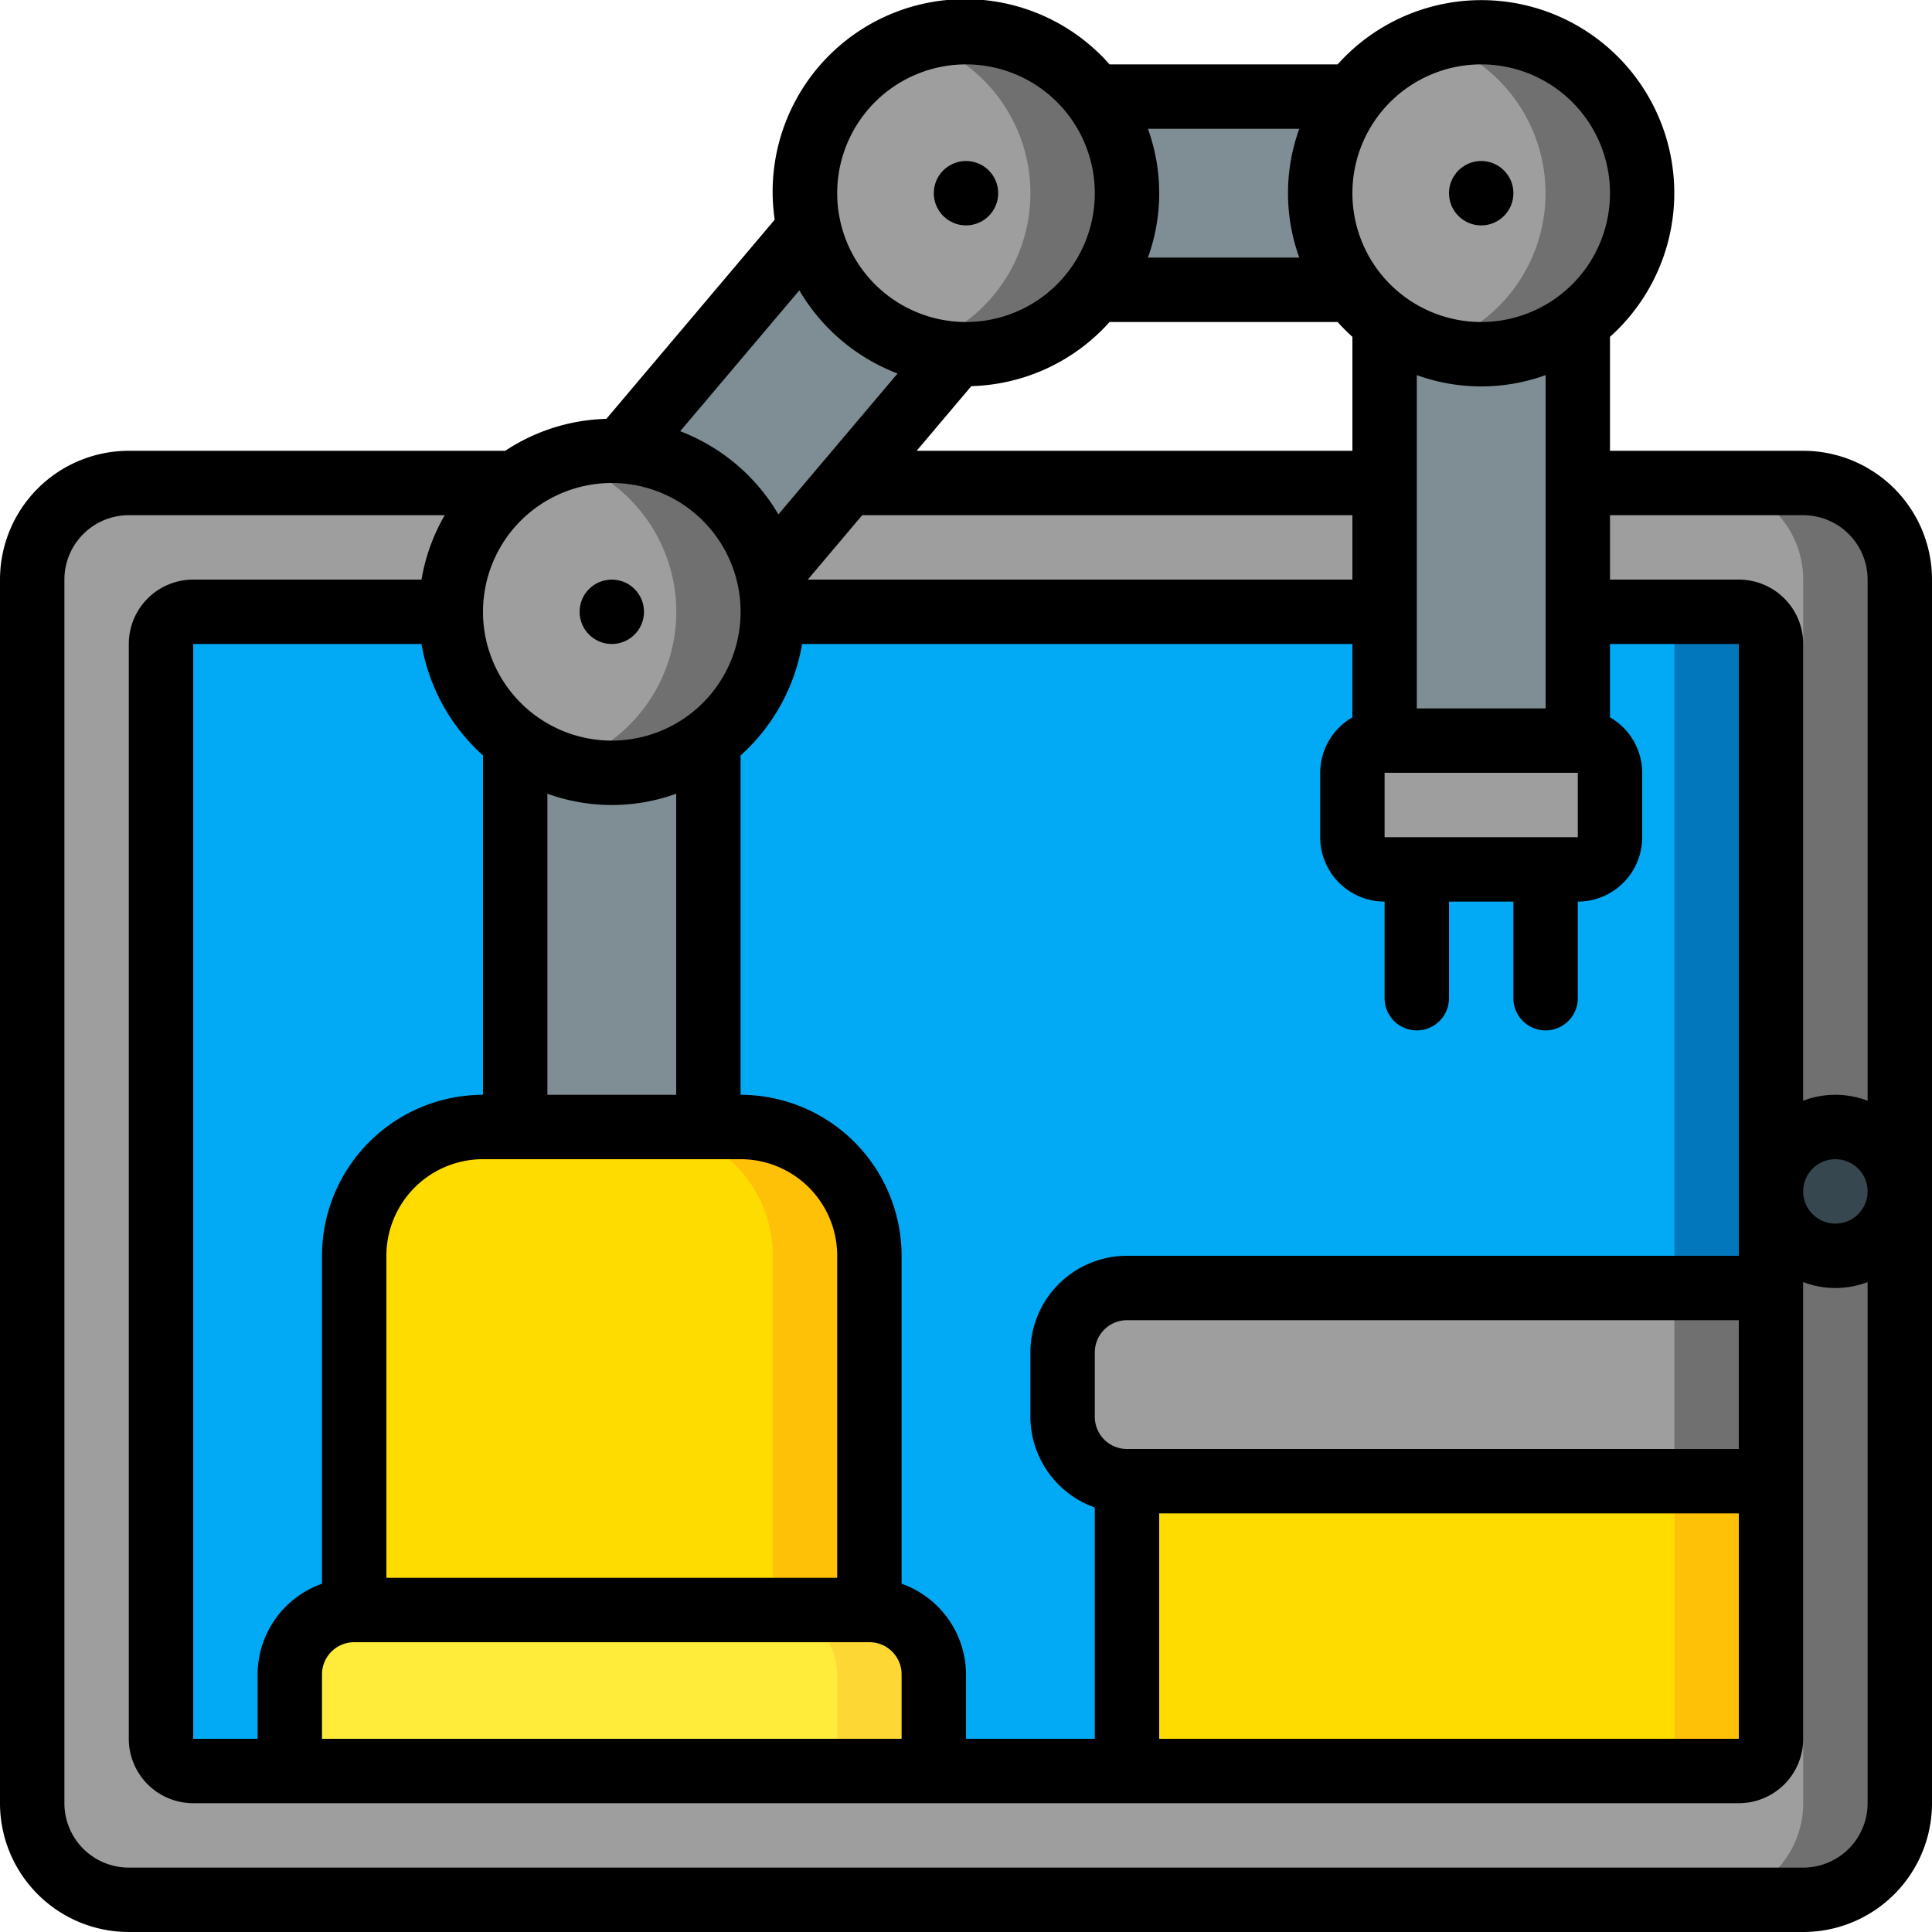
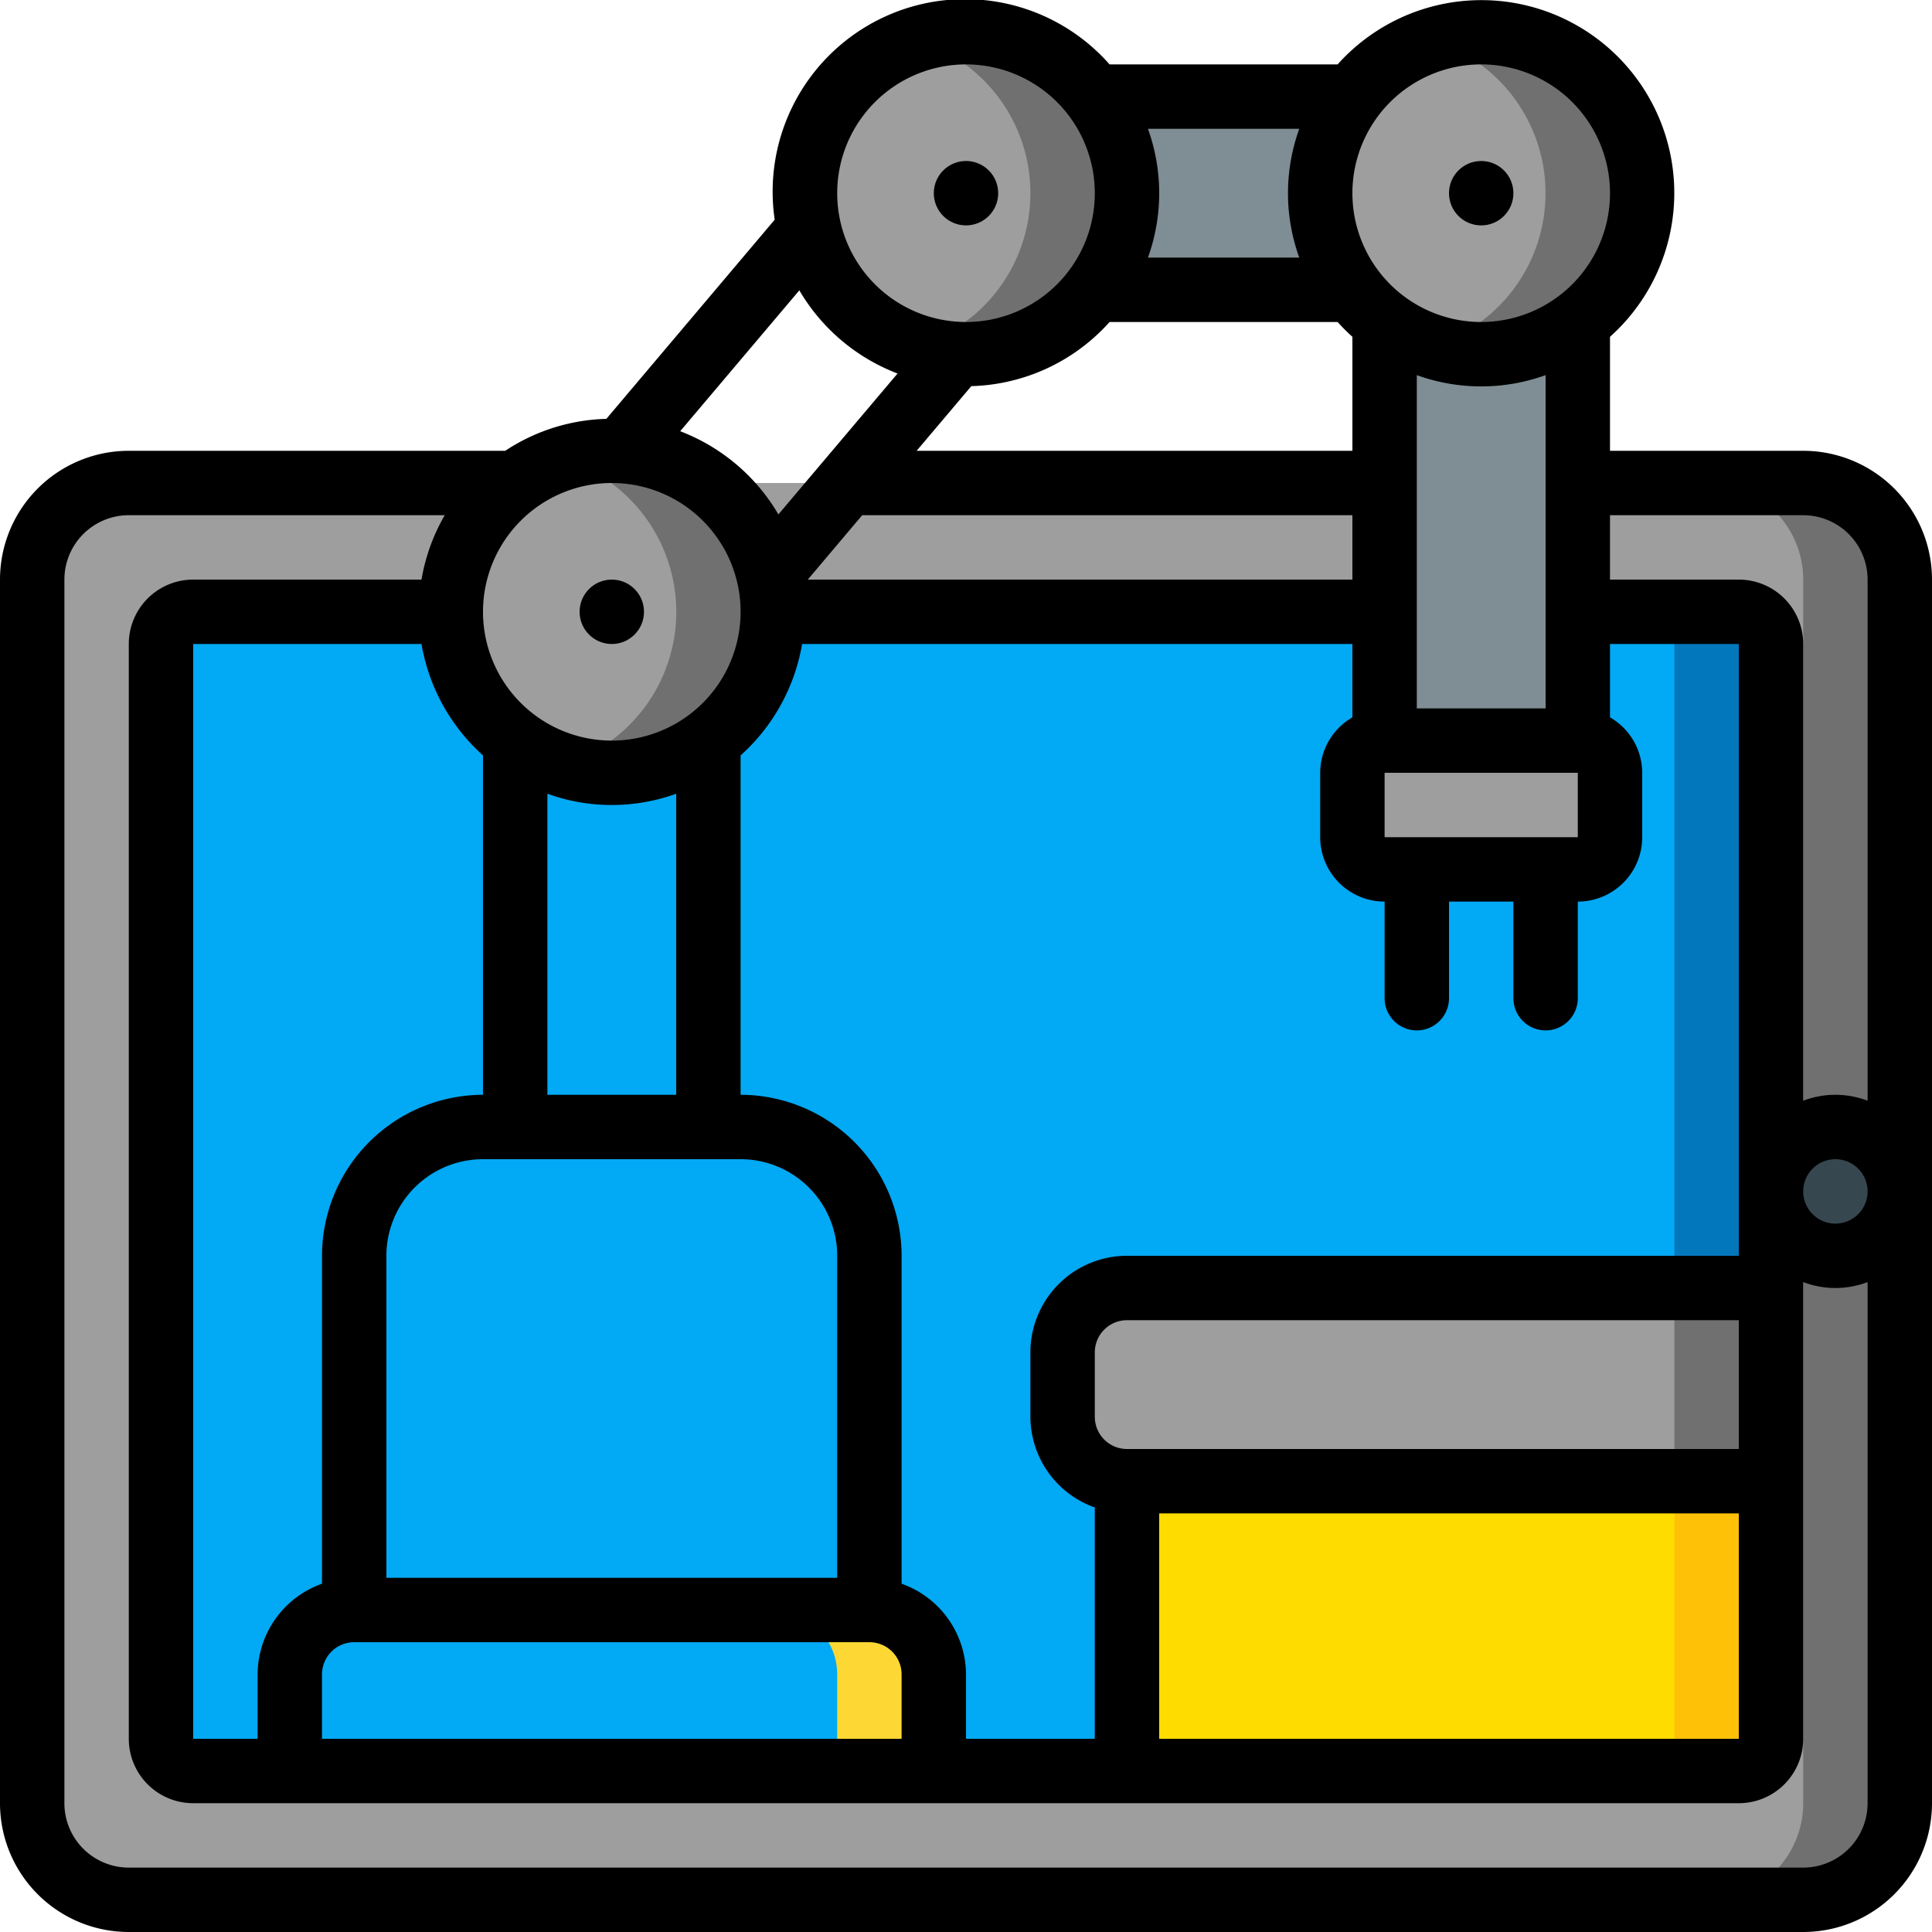
<svg xmlns="http://www.w3.org/2000/svg" height="512" viewBox="0 0 60 60" width="512">
  <g id="a7dadf37-cd2e-40eb-aac1-71aadd53acc0" data-name="Icons">
    <path d="m26.31 15h29.69a3 3 0 0 1 3 3v38a3 3 0 0 1 -3 3h-52a3 3 0 0 1 -3-3v-38a3 3 0 0 1 3-3z" fill="#9e9e9e" />
    <path d="m56 15h-3a3 3 0 0 1 3 3v38a3 3 0 0 1 -3 3h3a3 3 0 0 0 3-3v-38a3 3 0 0 0 -3-3z" fill="#707070" />
    <path d="m55 46v8a1 1 0 0 1 -1 1h-19v-9z" fill="#ffdc00" />
    <path d="m52 46v8a1 1 0 0 1 -1 1h3a1 1 0 0 0 1-1v-8z" fill="#fec108" />
    <path d="m55 20v20h-20a2.006 2.006 0 0 0 -2 2v2a2.006 2.006 0 0 0 2 2v9h-29a1 1 0 0 1 -1-1v-34a1 1 0 0 1 1-1h48a1 1 0 0 1 1 1z" fill="#02a9f4" />
    <path d="m54 19h-3a1 1 0 0 1 1 1v20h3v-20a1 1 0 0 0 -1-1z" fill="#0377bc" />
    <circle cx="57" cy="37" fill="#37474f" r="2" />
    <path d="m55 40v6h-20a2.006 2.006 0 0 1 -2-2v-2a2.006 2.006 0 0 1 2-2z" fill="#9e9e9e" />
    <path d="m52 40h3v6h-3z" fill="#707070" />
-     <path d="m15 35h8a4 4 0 0 1 4 4v11a0 0 0 0 1 0 0h-16a0 0 0 0 1 0 0v-11a4 4 0 0 1 4-4z" fill="#ffdc00" />
-     <path d="m23 35h-3a4 4 0 0 1 4 4v11h3v-11a4 4 0 0 0 -4-4z" fill="#fec108" />
-     <path d="m11 50h16a2 2 0 0 1 2 2v3a0 0 0 0 1 0 0h-20a0 0 0 0 1 0 0v-3a2 2 0 0 1 2-2z" fill="#ffeb3a" />
    <path d="m27 50h-3a2 2 0 0 1 2 2v3h3v-3a2 2 0 0 0 -2-2z" fill="#fdd834" />
-     <path d="m22 23v12h-6v-12a5 5 0 0 0 6 0z" fill="#7f8e94" />
    <path d="m49 10v13h-6v-13a5 5 0 0 0 6 0z" fill="#7f8e94" />
    <circle cx="19" cy="19" fill="#9e9e9e" r="5" />
    <path d="m19 14a4.926 4.926 0 0 0 -1.5.256 4.966 4.966 0 0 1 0 9.491 4.99 4.99 0 1 0 1.5-9.747z" fill="#707070" />
    <circle cx="30" cy="6" fill="#9e9e9e" r="5" />
    <path d="m30 1a4.949 4.949 0 0 0 -1.5.255 4.965 4.965 0 0 1 0 9.488 4.884 4.884 0 0 0 1.5.257 5 5 0 0 0 0-10z" fill="#707070" />
    <circle cx="46" cy="6" fill="#9e9e9e" r="5" />
    <path d="m46 1a4.93 4.93 0 0 0 -1.5.255 4.968 4.968 0 0 1 0 9.491 4.929 4.929 0 0 0 1.5.254 5 5 0 0 0 0-10z" fill="#707070" />
    <rect fill="#9e9e9e" height="4" rx="1" width="8" x="42" y="23" />
    <g fill="#7f8e94">
      <path d="m41 6a4.941 4.941 0 0 0 1 3h-8a5 5 0 0 0 0-6h8a4.941 4.941 0 0 0 -1 3z" />
-       <path d="m29.71 10.98-5.84 6.91a4.978 4.978 0 0 0 -4.58-3.87l5.84-6.91a4.978 4.978 0 0 0 4.58 3.87z" />
    </g>
  </g>
  <g id="b5ba68c1-6e49-45ff-a294-eea7e678a6a5" data-name="Icons copy">
    <path d="m56 14h-6v-3.54a5.991 5.991 0 1 0 -8.459-8.46h-7.082a5.978 5.978 0 0 0 -10.4 4.823l-5.228 6.185a5.967 5.967 0 0 0 -3.141.992h-11.69a4 4 0 0 0 -4 4v38a4 4 0 0 0 4 4h52a4 4 0 0 0 4-4v-38a4 4 0 0 0 -4-4zm0 2a2 2 0 0 1 2 2v16.184a2.809 2.809 0 0 0 -2 0v-14.184a2 2 0 0 0 -2-2h-4v-2zm-50 38v-34h7.09a6 6 0 0 0 1.91 3.46v10.54a5.006 5.006 0 0 0 -5 5v10.184a3 3 0 0 0 -2 2.816v2zm20-5h-14v-10a3 3 0 0 1 3-3h8a3 3 0 0 1 3 3zm-9-15v-9.35a5.889 5.889 0 0 0 4 0v9.35zm-7 18a1 1 0 0 1 1-1h16a1 1 0 0 1 1 1v2h-18zm18-2.816v-10.184a5.006 5.006 0 0 0 -5-5v-10.54a6 6 0 0 0 1.91-3.46h17.09v2.278a1.993 1.993 0 0 0 -1 1.722v2a2 2 0 0 0 2 2v3a1 1 0 0 0 2 0v-3h2v3a1 1 0 0 0 2 0v-3a2 2 0 0 0 2-2v-2a1.993 1.993 0 0 0 -1-1.722v-2.278h4v19h-19a3 3 0 0 0 -3 3v2a3 3 0 0 0 2 2.816v7.184h-4v-2a3 3 0 0 0 -2-2.816zm2.165-37.192a5.977 5.977 0 0 0 4.294-1.992h7.082a6.036 6.036 0 0 0 .459.46v3.54h-13.533zm12.835 14.008v-2h6v2zm-16.223-10h15.223v2h-16.914zm8.223 29a1 1 0 0 1 -1-1v-2a1 1 0 0 1 1-1h19v4zm1 2h18v7h-18zm22-10a1 1 0 1 1 -1-1 1 1 0 0 1 1 1zm-10-15h-4v-10.35a5.889 5.889 0 0 0 4 0zm-2-20a4 4 0 1 1 -4 4 4 4 0 0 1 4-4zm-5.65 2a5.889 5.889 0 0 0 0 4h-4.7a5.889 5.889 0 0 0 0-4zm-10.35-2a4 4 0 1 1 -4 4 4 4 0 0 1 4-4zm-2.126 9.6-3.7 4.375a6.032 6.032 0 0 0 -3.05-2.583l3.7-4.375a6.032 6.032 0 0 0 3.05 2.583zm-8.874 3.4a4 4 0 1 1 -4 4 4 4 0 0 1 4-4zm37 43h-52a2 2 0 0 1 -2-2v-38a2 2 0 0 1 2-2h9.812a5.966 5.966 0 0 0 -.722 2h-7.09a2 2 0 0 0 -2 2v34a2 2 0 0 0 2 2h48a2 2 0 0 0 2-2v-14.184a2.809 2.809 0 0 0 2 0v16.184a2 2 0 0 1 -2 2z" />
    <circle cx="46" cy="6" r="1" />
    <circle cx="30" cy="6" r="1" />
    <circle cx="19" cy="19" r="1" />
  </g>
</svg>